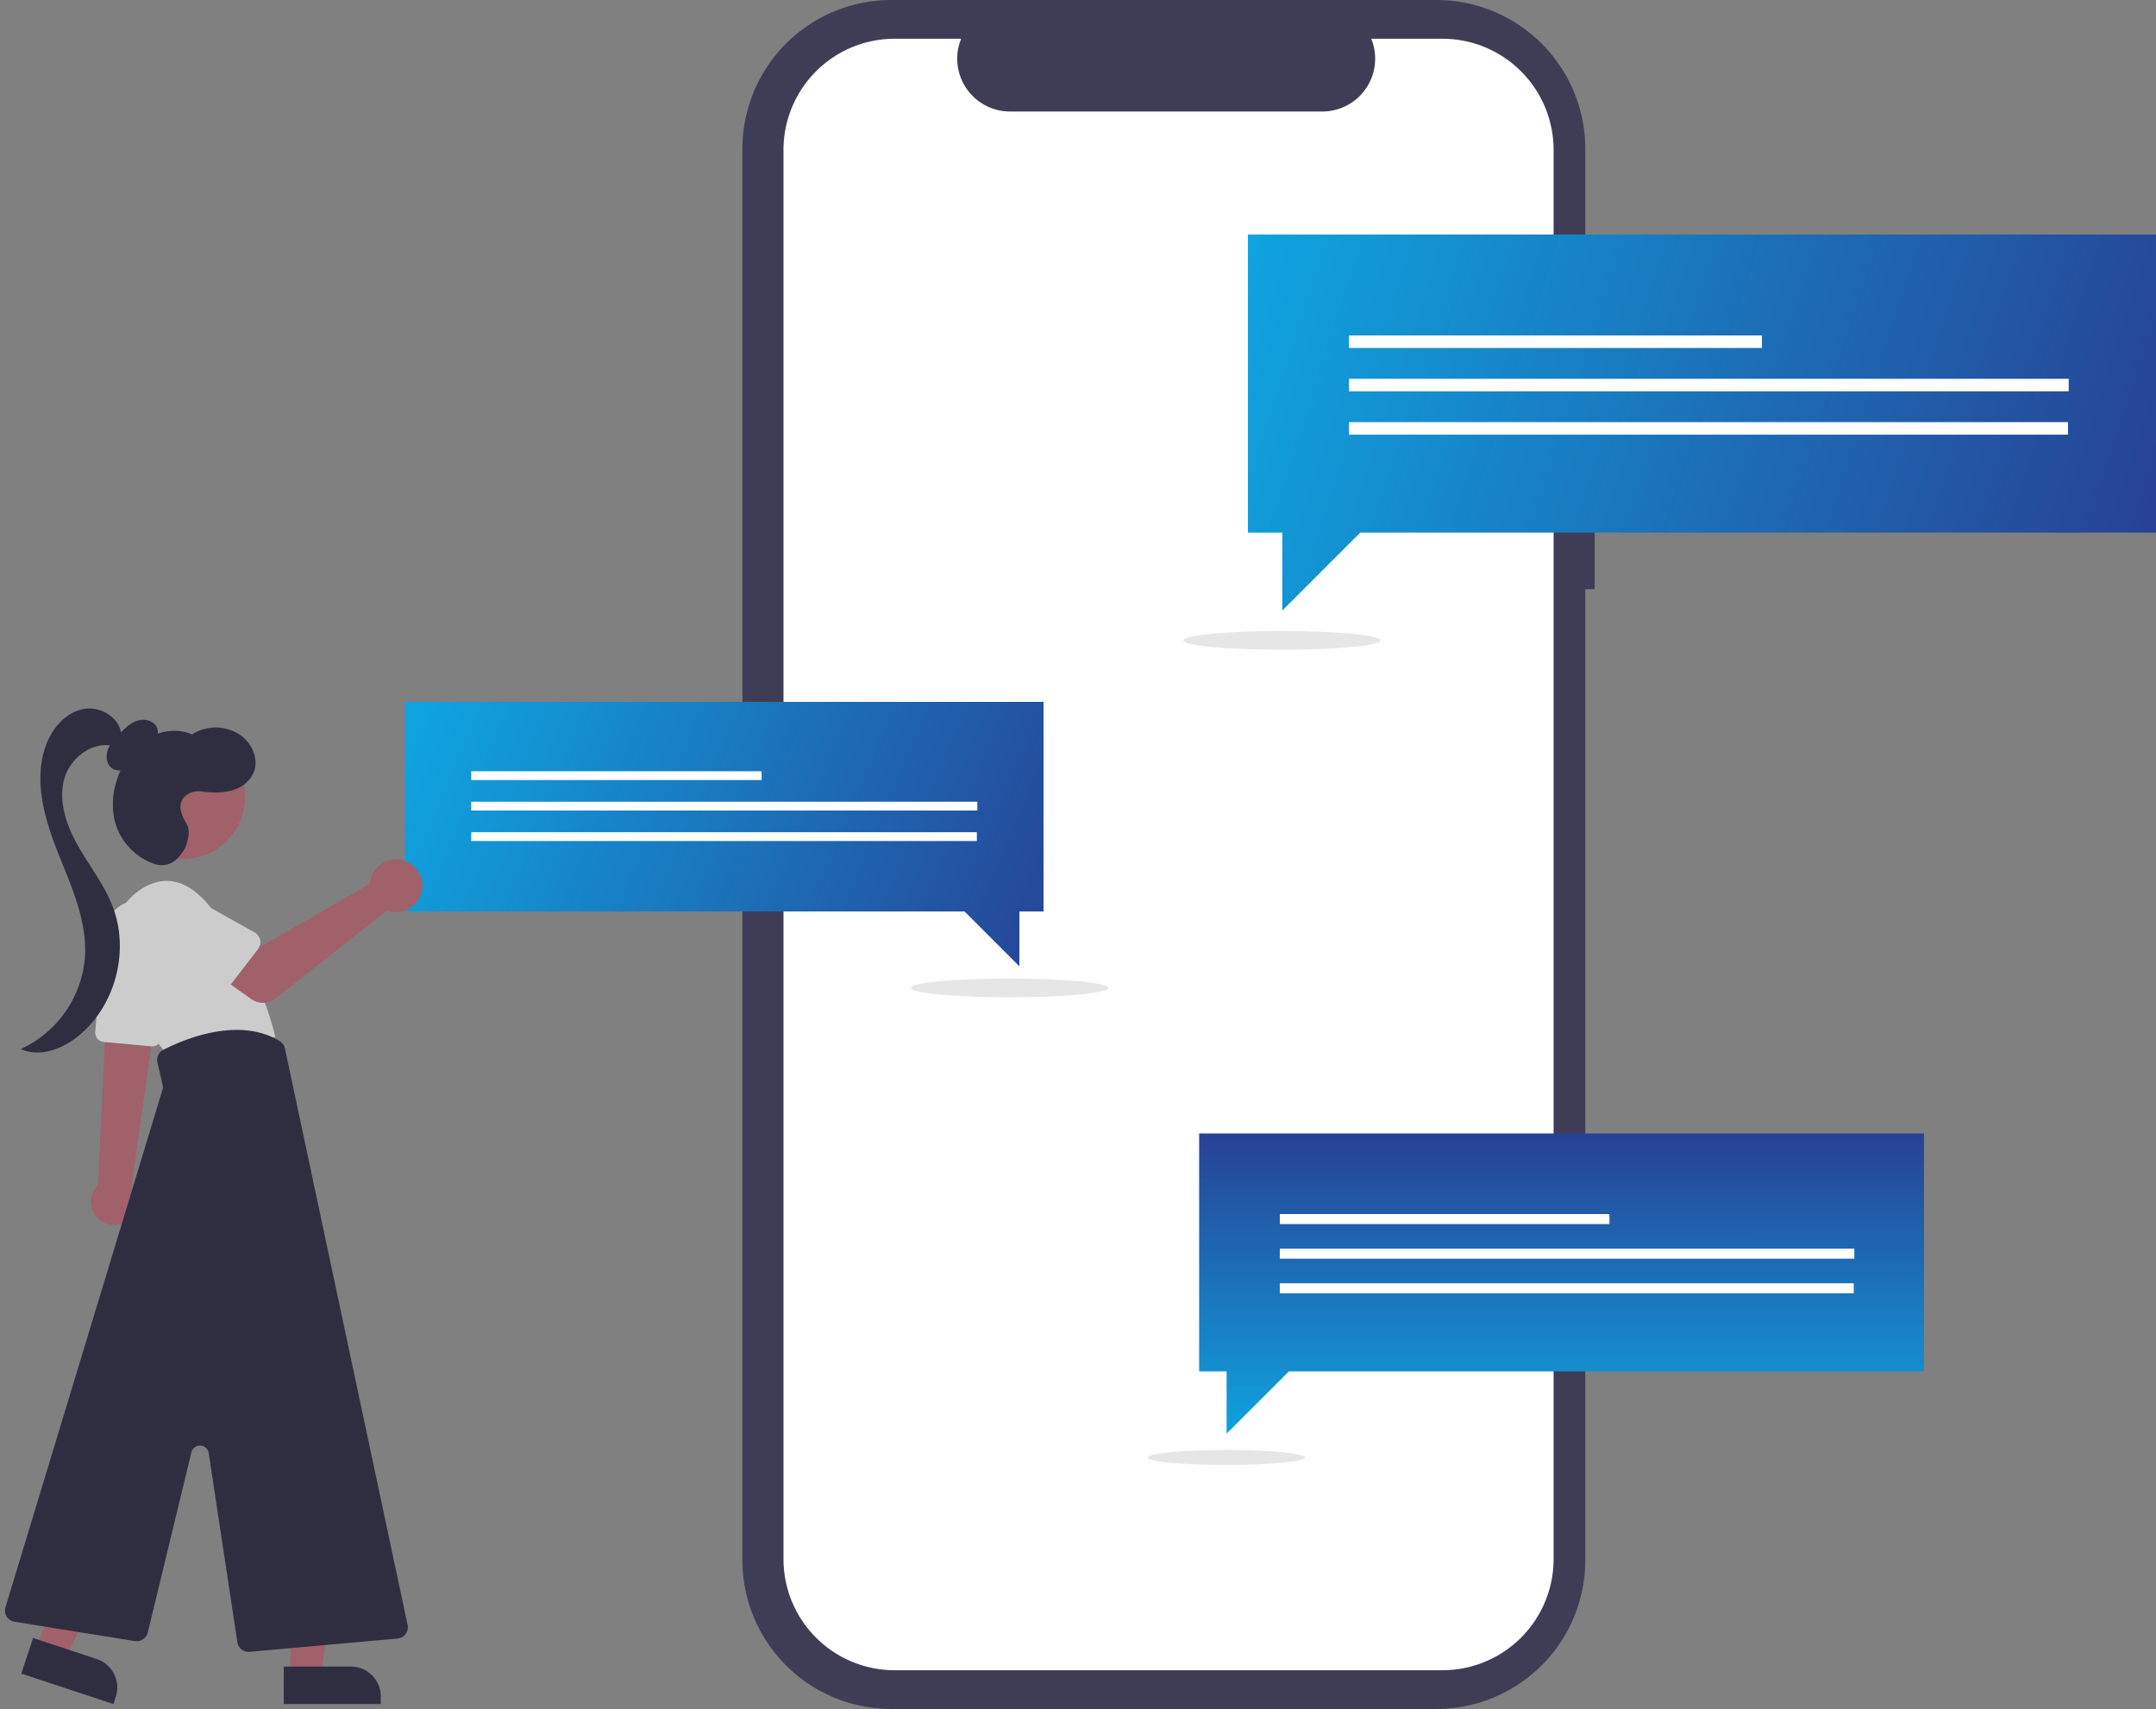
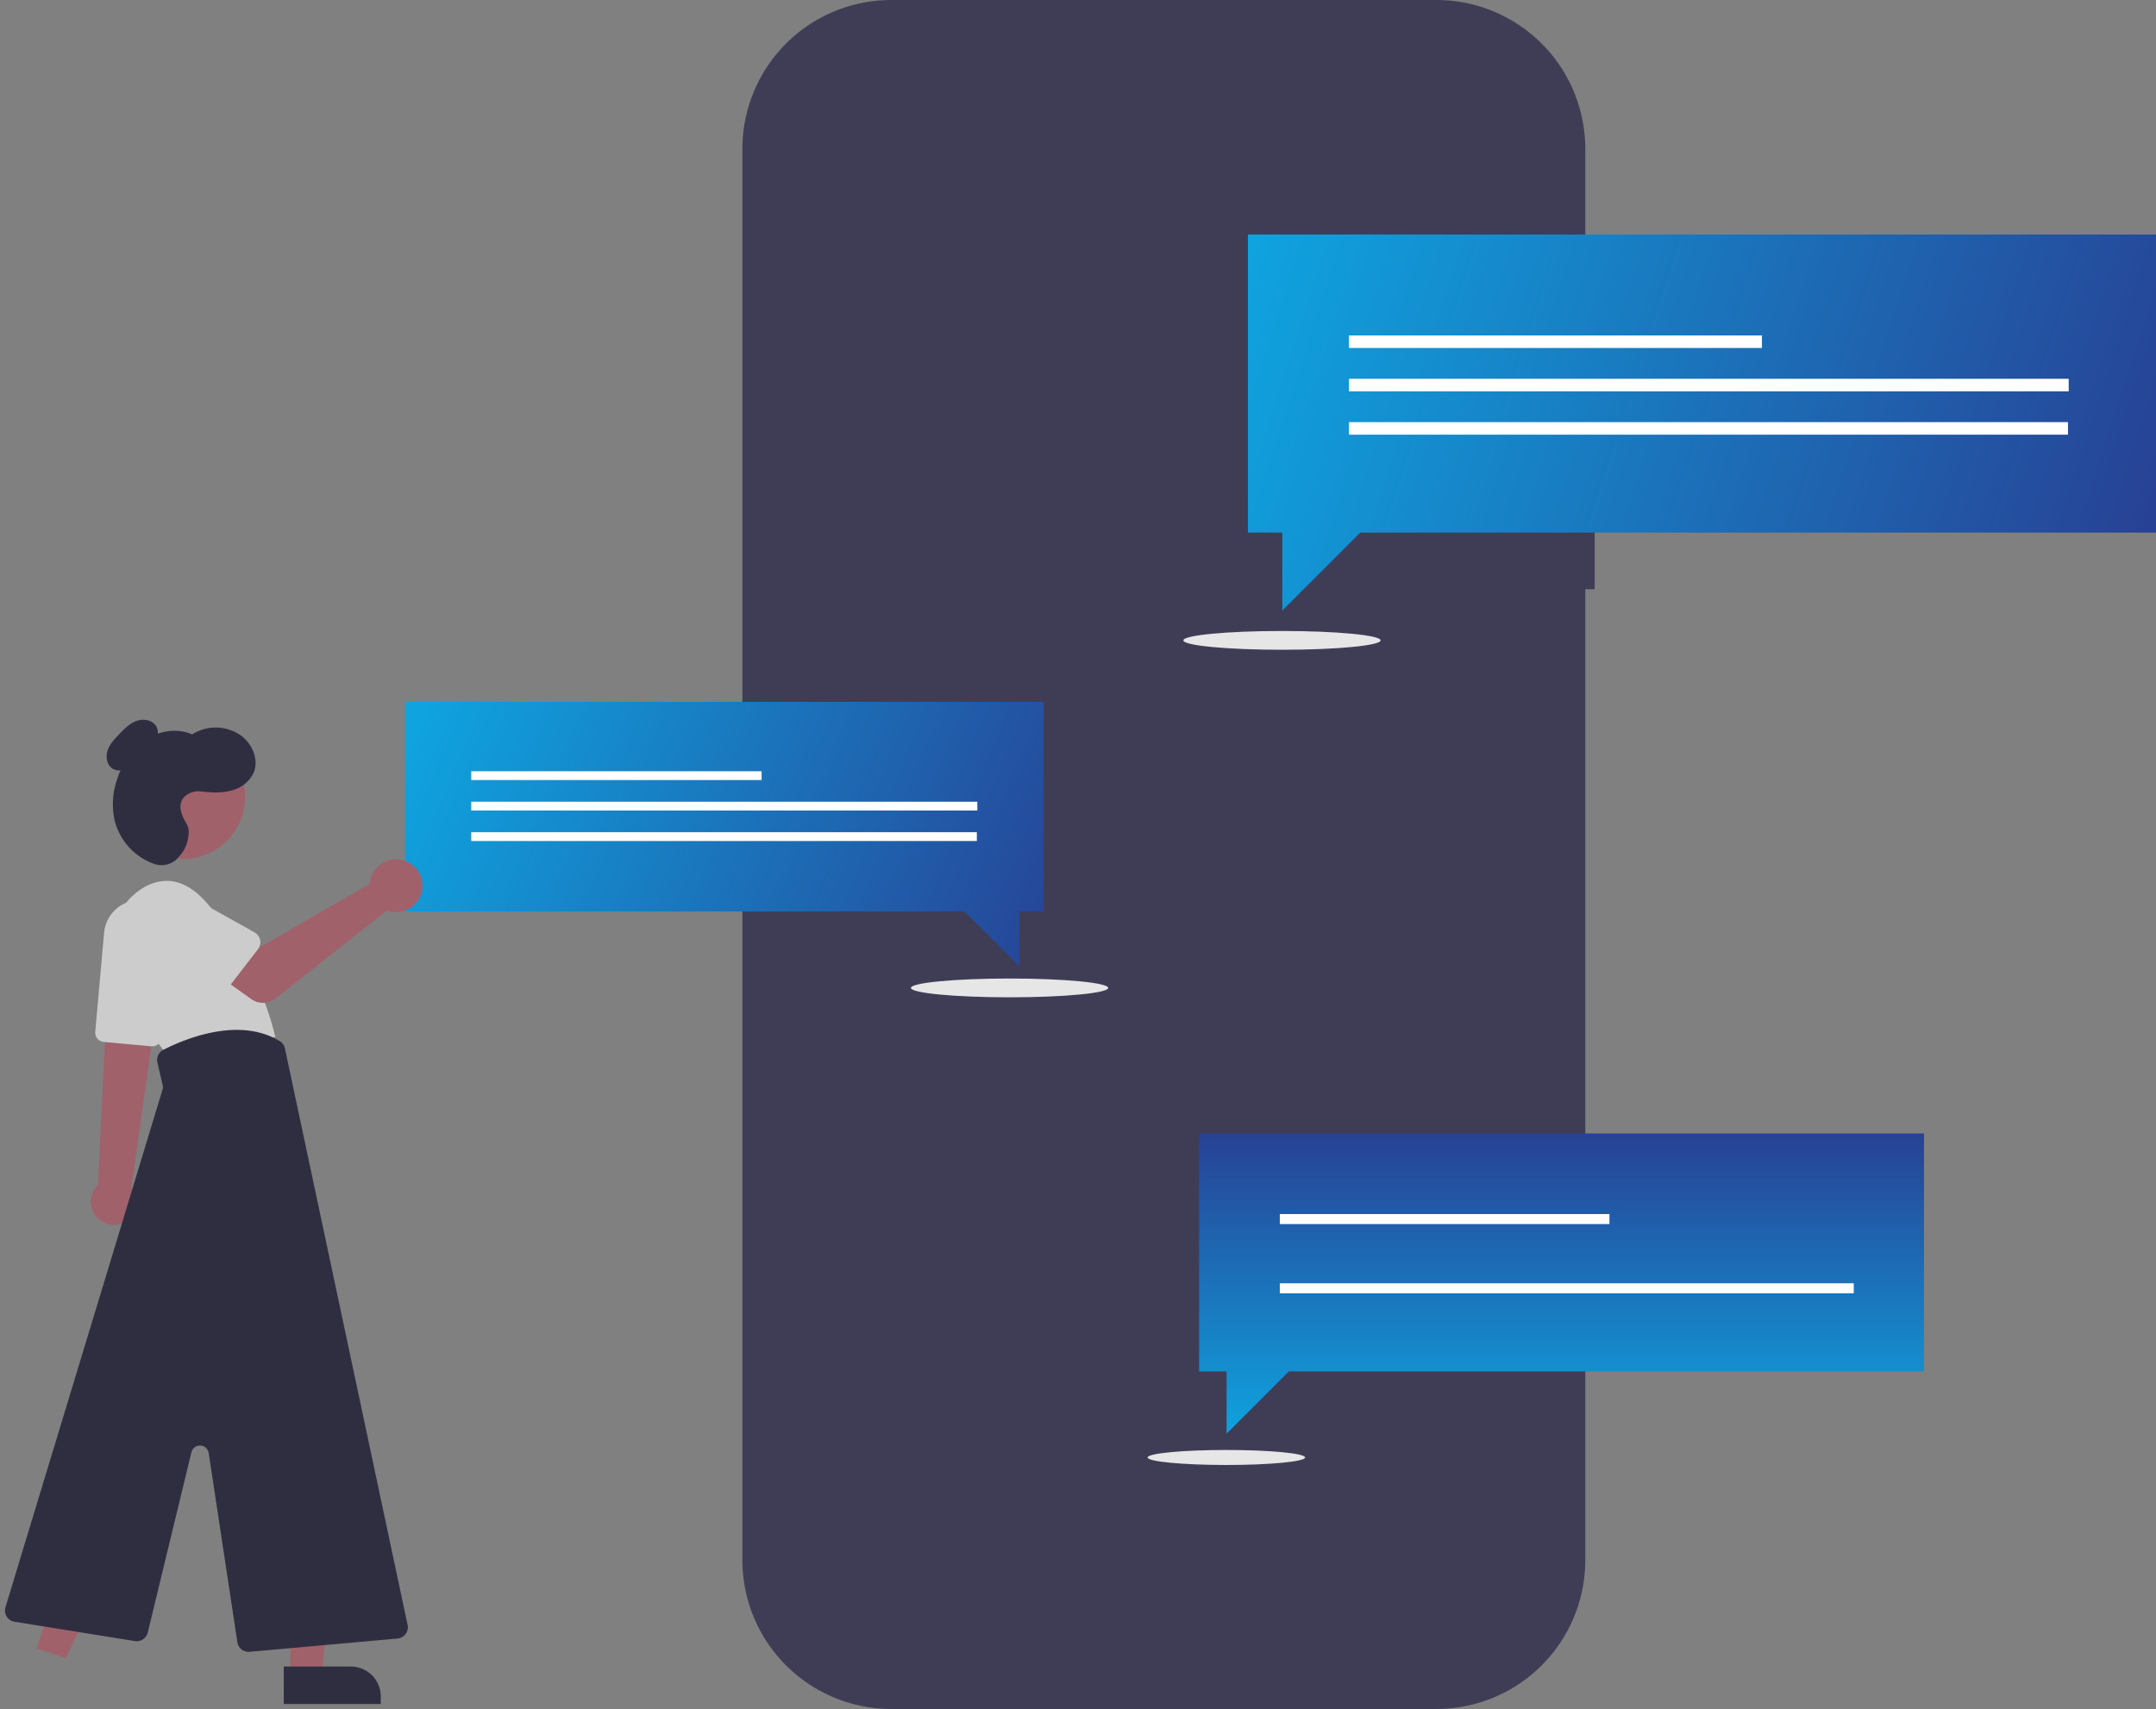
<svg xmlns="http://www.w3.org/2000/svg" xmlns:ns1="http://sodipodi.sourceforge.net/DTD/sodipodi-0.dtd" xmlns:ns2="http://www.inkscape.org/namespaces/inkscape" xmlns:xlink="http://www.w3.org/1999/xlink" data-name="Layer 1" width="917.998" height="727.778" viewBox="0 0 917.998 727.778" version="1.1" id="svg2675" ns1:docname="message.svg" ns2:version="1.2 (1:1.2.1+202207142221+cd75a1ee6d)">
  <rect x="0" y="0" width="917.998" height="727.778" fill="#808080" stroke="none" />
  <defs id="defs2679">
    <linearGradient ns2:collect="always" xlink:href="#Logo" id="linearGradient5770" x1="582.326" y1="101.964" x2="972.718" y2="227.818" gradientUnits="userSpaceOnUse" />
    <linearGradient ns2:collect="always" id="Logo">
      <stop style="stop-color:#0fa3df;stop-opacity:1;" offset="0" id="stop3352" />
      <stop style="stop-color:#283f93;stop-opacity:1" offset="1" id="stop3354" />
    </linearGradient>
    <linearGradient ns2:collect="always" xlink:href="#Logo" id="linearGradient8512" x1="226.968" y1="307.062" x2="503.274" y2="422.791" gradientUnits="userSpaceOnUse" />
    <linearGradient ns2:collect="always" xlink:href="#Logo" id="linearGradient8526" x1="704.643" y1="611.348" x2="704.662" y2="479.836" gradientUnits="userSpaceOnUse" />
  </defs>
  <ns1:namedview id="namedview2677" pagecolor="#ffffff" bordercolor="#000000" borderopacity="0.25" ns2:showpageshadow="2" ns2:pageopacity="0.0" ns2:pagecheckerboard="0" ns2:deskcolor="#d1d1d1" showgrid="false" ns2:zoom="0.67805503" ns2:cx="244.08048" ns2:cy="360.5902" ns2:window-width="2488" ns2:window-height="1376" ns2:window-x="1992" ns2:window-y="27" ns2:window-maximized="1" ns2:current-layer="svg2675" />
  <path d="m 678.996,172.947 h -3.999 V 63.402 A 63.402,63.402 0 0 0 611.595,0 H 379.508 a 63.402,63.402 0 0 0 -63.402,63.402 v 600.974 a 63.402,63.402 0 0 0 63.402,63.402 h 232.087 a 63.402,63.402 0 0 0 63.402,-63.402 V 250.923 h 3.999 z" fill="#3f3d56" id="path2611" />
-   <path d="m 614.153,16.495 h -30.295 A 22.495,22.495 0 0 1 563.031,47.486 H 430.071 A 22.495,22.495 0 0 1 409.244,16.495 h -28.296 a 47.348,47.348 0 0 0 -47.348,47.348 v 600.093 a 47.348,47.348 0 0 0 47.348,47.348 h 233.204 a 47.348,47.348 0 0 0 47.348,-47.348 v 0 V 63.843 A 47.348,47.348 0 0 0 614.153,16.495 Z" fill="#ffffff" id="path2613" />
  <ellipse cx="545.858" cy="272.708" rx="42" ry="4" fill="#e6e6e6" id="ellipse2615" />
  <polygon points="579.346,226.799 593.992,226.799 593.992,259.997 627.189,226.799 965.998,226.799 965.998,99.868 579.346,99.868 " fill="#6c63ff" id="polygon2617" transform="translate(-48)" style="fill-opacity:1.0;fill:url(#linearGradient5770)" />
  <rect x="574.381" y="142.852" width="175.821" height="5.336" fill="#ffffff" id="rect2619" />
  <rect x="574.381" y="161.31" width="306.441" height="5.336" fill="#ffffff" id="rect2621" />
  <rect x="574.381" y="179.768" width="306.141" height="5.336" fill="#ffffff" id="rect2623" />
  <polygon points="558.58,584.029 570.271,584.029 570.271,610.528 596.77,584.029 867.219,584.029 867.219,482.708 558.58,482.708 " fill="#6c63ff" id="polygon2625" transform="translate(-48)" style="fill-opacity:1.0;fill:url(#linearGradient8526)" />
  <rect x="544.932" y="517.019" width="140.346" height="4.259" fill="#ffffff" id="rect2627" />
-   <rect x="544.932" y="531.753" width="244.612" height="4.259" fill="#ffffff" id="rect2629" />
  <rect x="544.932" y="546.487" width="244.372" height="4.259" fill="#ffffff" id="rect2631" />
  <ellipse cx="522.163" cy="620.675" rx="33.526" ry="3.193" fill="#e6e6e6" id="ellipse2633" />
  <ellipse cx="429.858" cy="420.708" rx="42" ry="4" fill="#e6e6e6" id="ellipse2635" />
  <polygon points="492.342,388.157 482.042,388.157 482.042,411.502 458.697,388.157 220.435,388.157 220.435,298.894 492.342,298.894 " fill="#6c63ff" id="polygon2637" transform="translate(-48)" style="fill-opacity:1.0;fill:url(#linearGradient8512)" />
  <rect x="200.638" y="328.435" width="123.643" height="3.752" fill="#ffffff" id="rect2639" />
  <rect x="200.638" y="341.416" width="215.499" height="3.752" fill="#ffffff" id="rect2641" />
  <rect x="200.638" y="354.396" width="215.288" height="3.752" fill="#ffffff" id="rect2643" />
  <path d="m 39.984,516.629 a 9.789,9.789 0 1 0 16.929,-9.832 10.536,10.536 0 0 0 -0.922,-1.308 l 8.234,-58.689 0.247,-1.758 1.673,-11.976 0.247,-1.726 -0.911,0.043 -15.953,0.729 -4.278,0.193 -0.536,10.925 -3.034,61.423 a 9.775,9.775 0 0 0 -1.694,11.976 z" fill="#a0616a" id="path2645" />
  <path d="M 64.425,445.576 44.167,443.718 a 3.999,3.999 0 0 1 -3.607,-4.328 l 3.757,-42.127 a 15.36,15.36 0 1 1 30.495,3.6 l -6.074,41.321 a 3.992,3.992 0 0 1 -3.944,3.41 c -0.122,-2e-5 -0.246,-0.005 -0.37,-0.017 z" fill="#cccccc" id="path2647" />
  <path d="m 49.072,411.54 a 28.215,28.215 0 0 1 10.377,-32.473 c 7.639,-5.227 18.093,-7.103 29.35,6.299 22.515,26.804 28.412,56.288 28.412,56.288 l -46.102,7.505 c 0,0 -15.68,-19.164 -22.036,-37.619 z" fill="#cccccc" id="path2649" />
  <polygon points="184.779,713.464 191.032,662.764 171.633,662.765 171.635,713.464 " fill="#a0616a" id="polygon2651" transform="translate(-48)" />
  <path d="m 162.129,725.668 -41.311,0.002 -7.3e-4,-15.961 28.564,-10e-4 a 12.747,12.747 0 0 1 12.748,12.747 l 1.5e-4,3.214 z" fill="#2f2e41" id="path2653" />
  <polygon points="76.049,706.126 97.899,659.951 79.48,653.863 63.569,702.001 " fill="#a0616a" id="polygon2655" transform="translate(-48)" />
-   <path d="m 48.288,725.67 -39.224,-12.965 5.009,-15.155 27.12,8.964 a 12.747,12.747 0 0 1 8.103,16.104 z" fill="#2f2e41" id="path2657" />
  <circle cx="-94.366" cy="335.263" r="26.333" transform="rotate(-28.663)" fill="#a0616a" id="circle2659" />
  <path d="m 101.067,699.35 -12.207,-80.566 a 3.752,3.752 0 0 0 -7.357,-0.321 l -18.589,76.779 a 4.86,4.86 0 0 1 -5.455,3.629 L 6.183,690.629 A 4.825,4.825 0 0 1 2.331,684.465 L 69.192,464.035 a 3.755,3.755 0 0 0 0.065,-1.932 l -2.226,-9.646 a 4.807,4.807 0 0 1 2.495,-5.375 c 9.104,-4.646 32.159,-14.303 49.567,-3.724 a 4.879,4.879 0 0 1 2.229,3.138 l 52.231,245.485 a 4.825,4.825 0 0 1 -4.289,5.81 l -62.996,5.641 q -0.218,0.019 -0.432,0.019 a 4.833,4.833 0 0 1 -4.768,-4.101 z" fill="#2f2e41" id="path2661" />
  <path d="m 60.549,320.836 a 19.921,19.921 0 0 0 5.206,-4.524 6.757,6.757 0 0 0 1.04,-6.537 c -1.33,-2.935 -5.284,-3.865 -8.347,-2.864 -3.063,1.001 -5.43,3.401 -7.669,5.718 -1.972,2.042 -4,4.173 -4.936,6.853 -0.935,2.68 -0.455,6.077 1.872,7.703 2.283,1.596 5.566,0.942 7.762,-0.771 2.196,-1.714 3.556,-4.257 4.852,-6.722 z" fill="#2f2e41" id="path2663" />
-   <path d="m 51.63,313.333 c -0.146,-7.42 -8.603,-12.74 -15.907,-11.425 -7.304,1.315 -12.918,7.542 -15.728,14.411 -5.938,14.512 -1.48,31.07 4.241,45.669 5.721,14.599 12.801,29.419 11.967,45.076 A 47.094,47.094 0 0 1 8.847,446.738 c 8.243,3.736 18.096,-0.124 25.023,-5.948 15.383,-12.936 21.321,-35.966 14.11,-54.727 -3.556,-9.254 -9.824,-17.17 -14.717,-25.792 -4.893,-8.622 -8.483,-18.782 -5.957,-28.368 2.526,-9.586 13.278,-17.35 22.469,-13.637 z" fill="#2f2e41" id="path2665" />
  <path d="m 79.589,351.127 c -2.295,-3.879 -4.613,-8.972 -0.416,-12.363 a 8.646,8.646 0 0 1 6.487,-1.715 c 4.731,0.57 9.882,0.805 14.461,-0.913 a 13.556,13.556 0 0 0 7.864,-7.066 c 2.364,-5.601 -0.596,-12.407 -5.538,-15.947 a 18.654,18.654 0 0 0 -20.647,-0.365 c -6.4,-2.827 -14.166,-1.57 -19.981,2.322 -5.815,3.892 -9.794,10.124 -11.955,16.779 a 32.386,32.386 0 0 0 -0.989,17.813 26.474,26.474 0 0 0 16.422,18.097 9.533,9.533 0 0 0 9.416,-1.397 c 0,0 3.629,-3.168 4.765,-6.984 0.872,-2.931 1.339,-6.186 0.113,-8.259 z" fill="#2f2e41" id="path2667" />
  <path d="m 157.708,374.623 a 11.284,11.284 0 0 0 -0.257,1.758 l -46.057,26.57 -11.195,-6.445 -11.934,15.624 18.709,13.335 a 8.577,8.577 0 0 0 10.291,-0.251 l 47.492,-37.467 a 11.254,11.254 0 1 0 -7.05,-13.125 z" fill="#a0616a" id="path2669" />
  <path d="m 109.855,404.21 -14.885,19.292 a 4.825,4.825 0 0 1 -7.295,0.4 L 70.824,406.403 a 13.399,13.399 0 0 1 16.432,-21.169 l 21.135,11.818 a 4.825,4.825 0 0 1 1.464,7.158 z" fill="#cccccc" id="path2671" />
</svg>